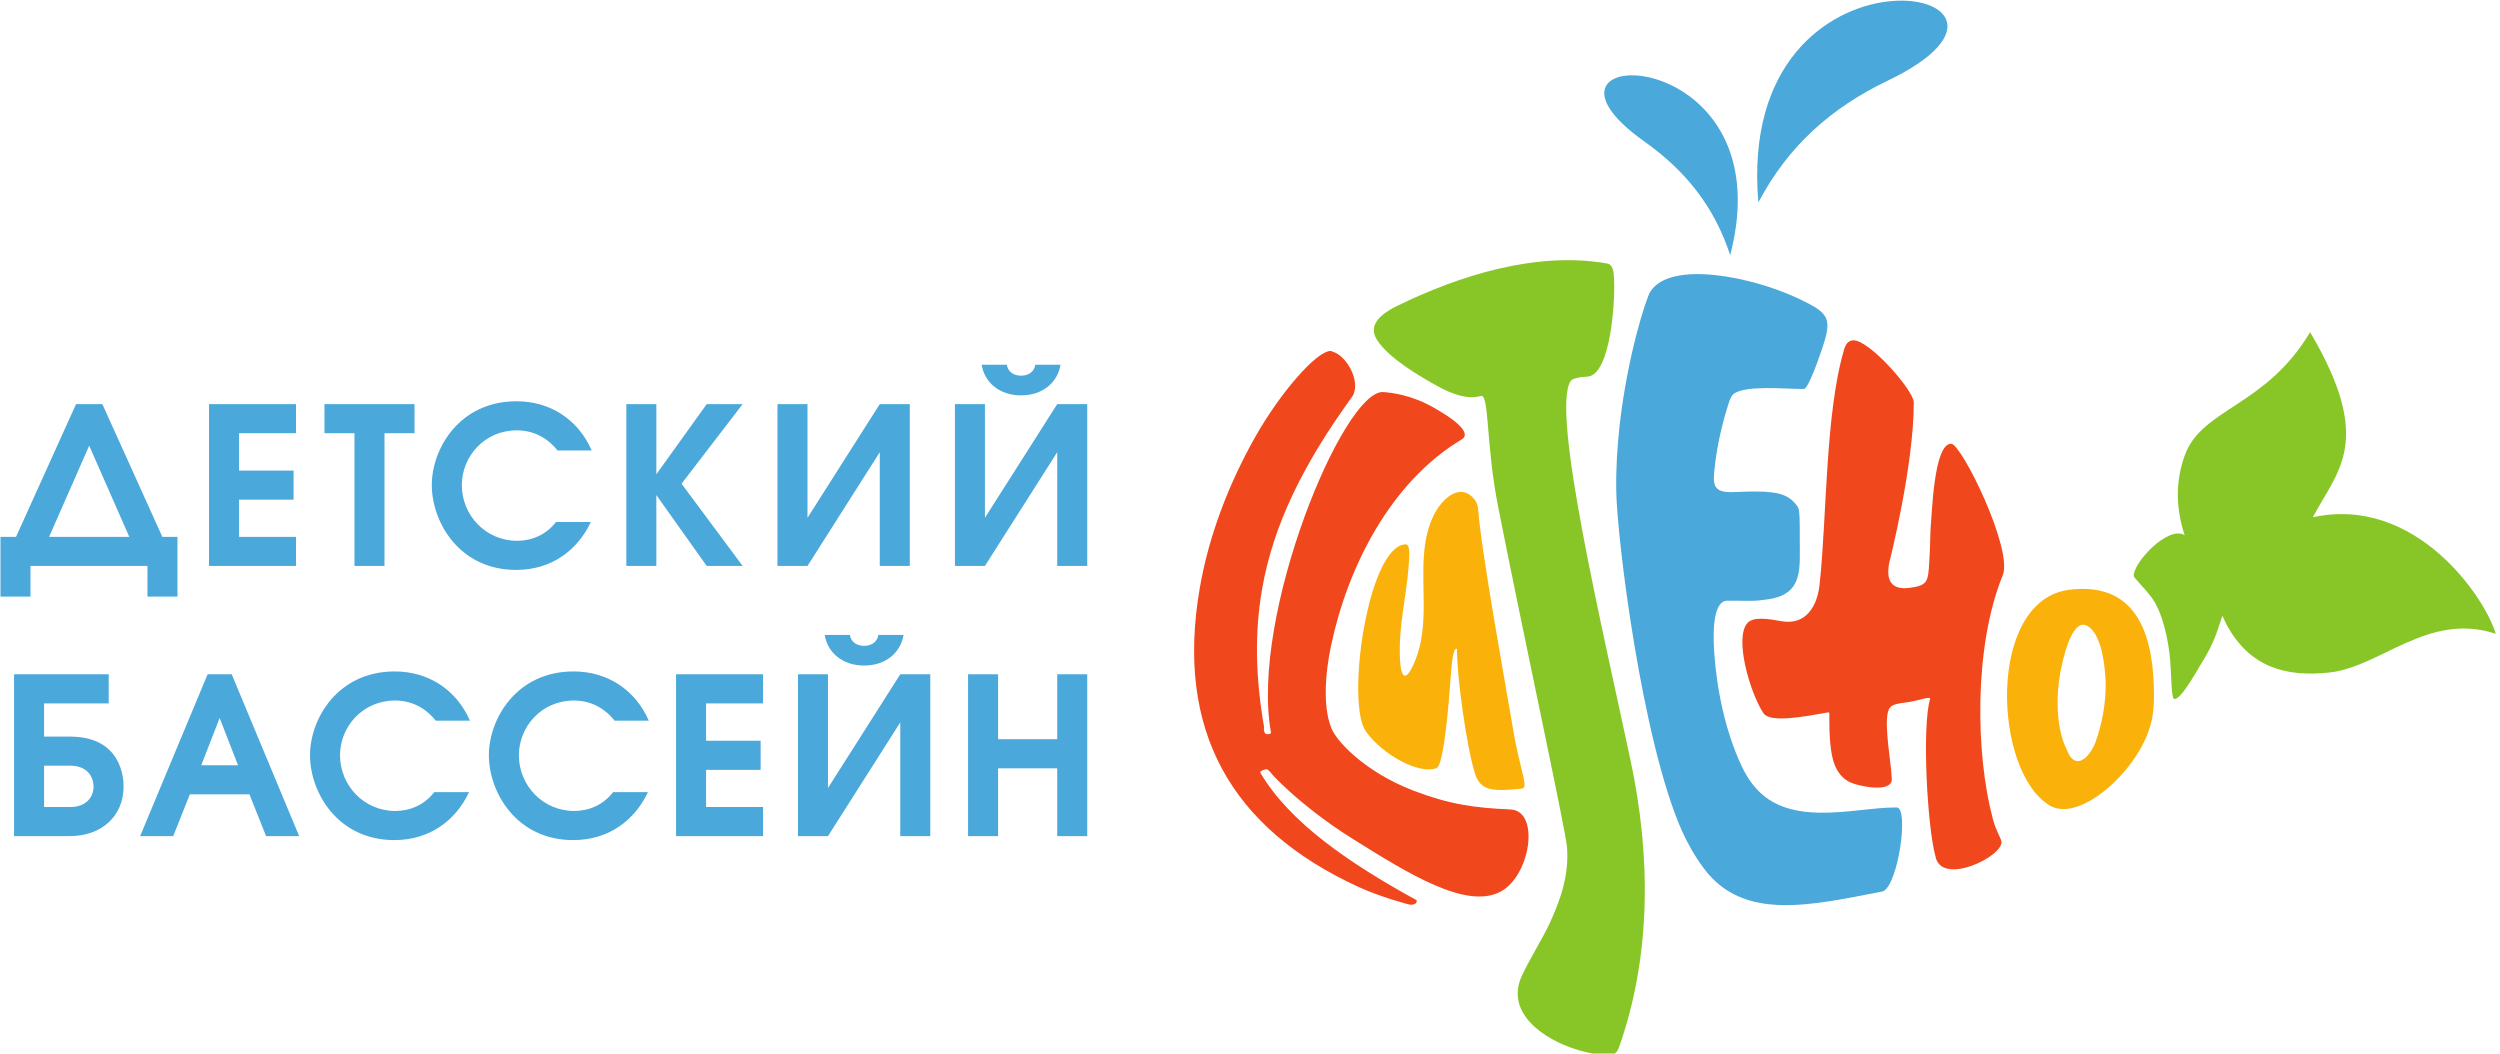
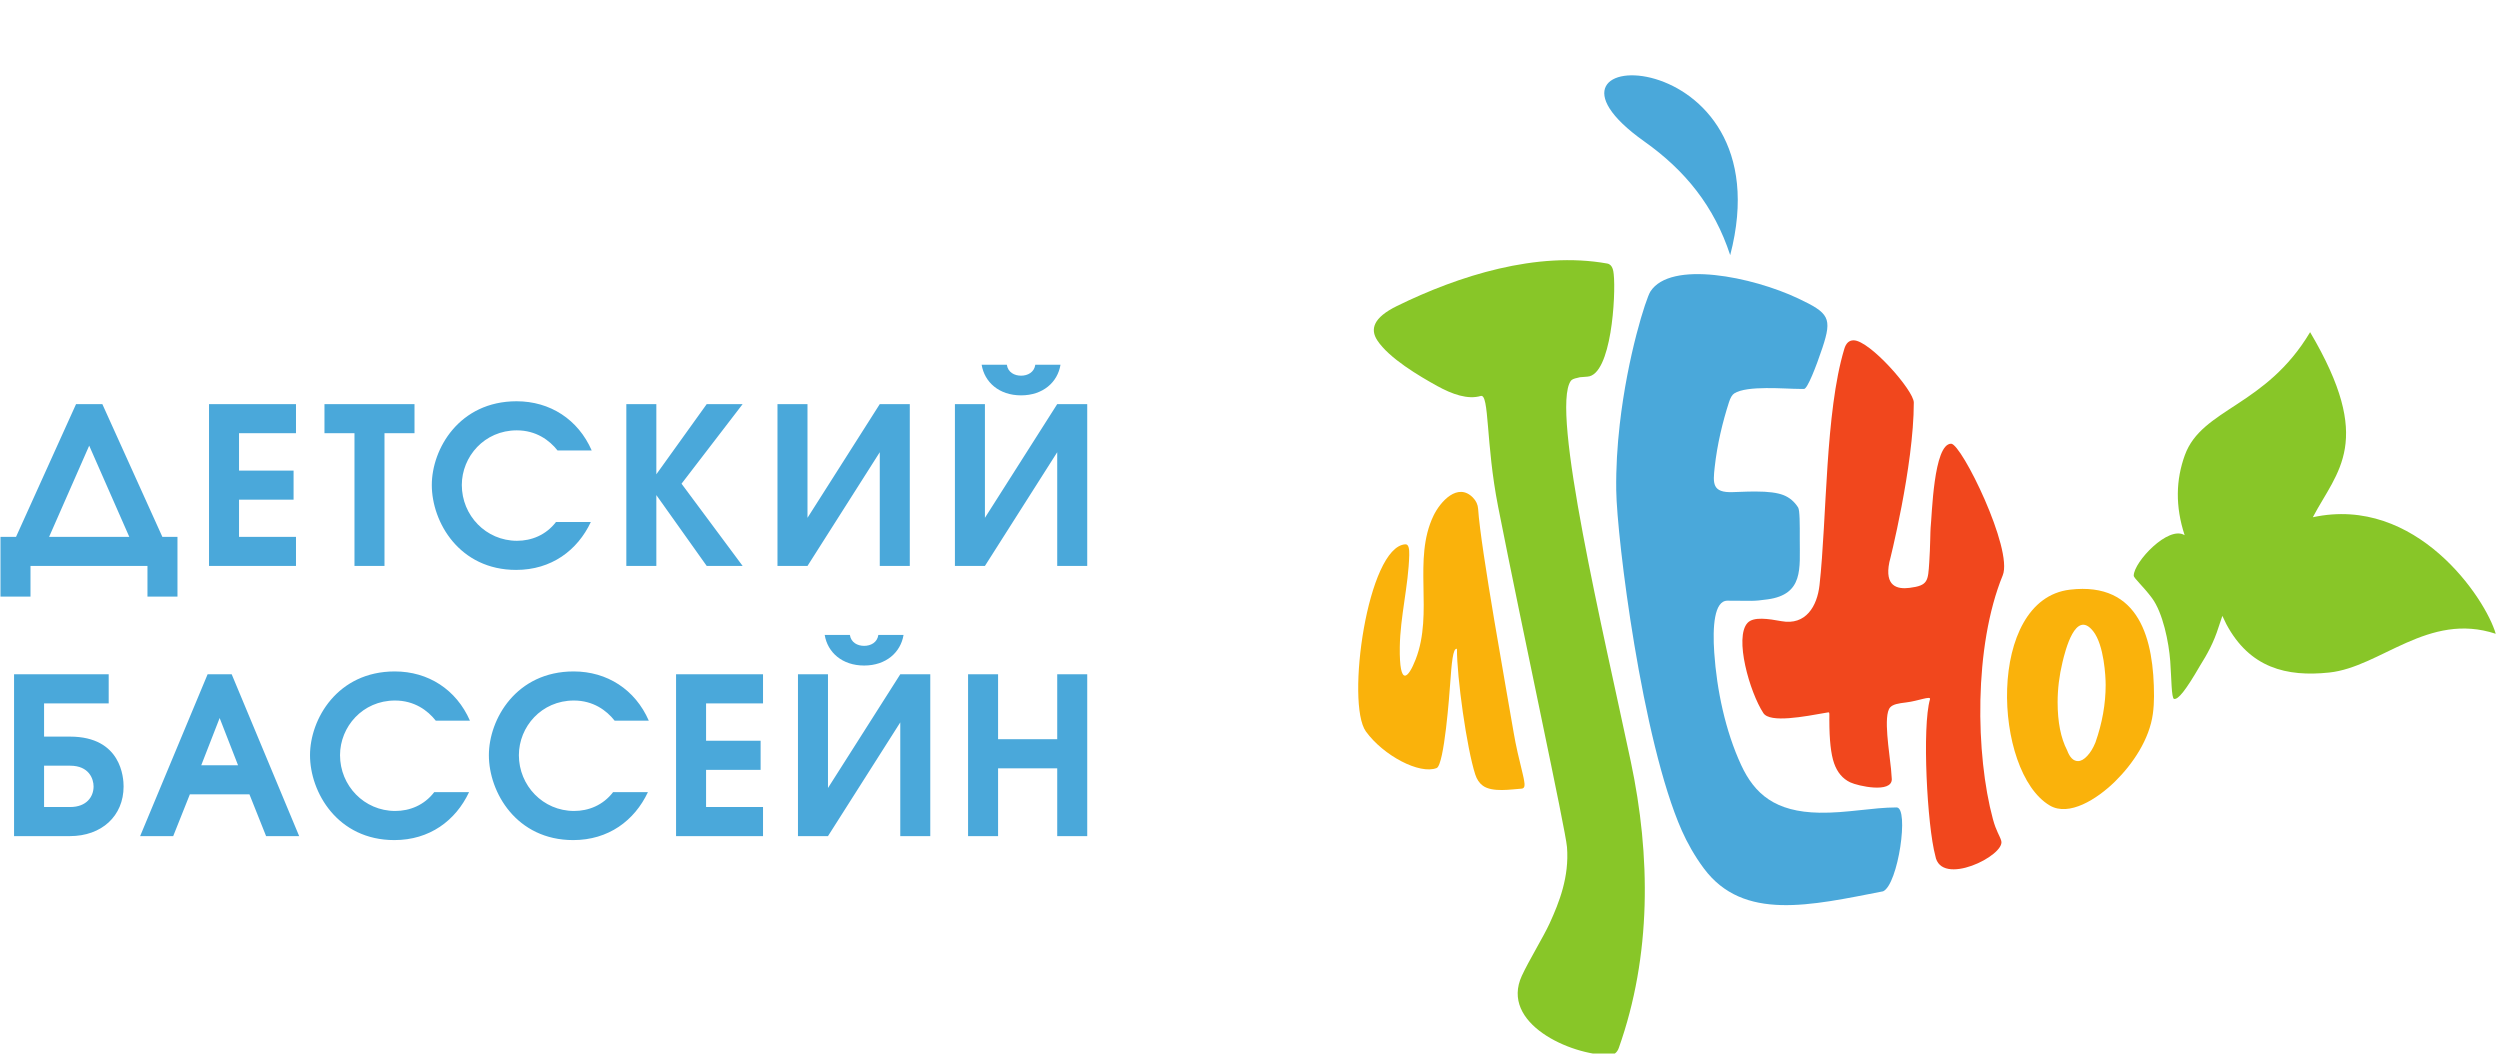
<svg xmlns="http://www.w3.org/2000/svg" width="579" height="244" viewBox="0 0 579 244" fill="none">
  <g clip-path="url(#clip0_40_15)">
    <path d="M23.702 93.592H17.614L3.713 124.335H0.111V138.171H7.061V131.072H34.153V138.171H41.103V124.335H37.602L23.702 93.592ZM11.373 124.335L20.658 103.215L29.942 124.335H11.373ZM48.41 131.072H68.551V124.335H55.36V115.724H67.993V108.988H55.36V100.328H68.551V93.592H48.41V131.072ZM82.097 131.072H89.048V100.328H95.998V93.592H75.147V100.328H82.097V131.072ZM137.04 104.328C133.895 97.136 127.402 92.933 119.64 92.933C106.348 92.933 100.006 103.973 100.006 112.331C100.006 120.941 106.398 131.991 119.538 131.991C127.707 131.991 133.743 127.475 136.839 120.891H128.772C126.438 123.929 123.09 125.247 119.741 125.247C112.537 125.247 106.957 119.371 106.957 112.331C106.957 105.747 112.182 99.669 119.691 99.669C124.155 99.669 127.25 101.948 129.127 104.328H137.04ZM145.058 131.072H152.008V114.661L163.676 131.072H171.996L157.843 112.027L171.996 93.592H163.676L152.008 109.849V93.592H145.058V131.072ZM180.064 93.592V131.072H187.015L203.755 104.733V131.072H210.707V93.592H203.755L187.015 119.928V93.592H180.064ZM221.159 93.592V131.072H228.108L244.851 104.733V131.072H251.802V93.592H244.851L228.108 119.928V93.592H221.159ZM227.348 84.473C228.007 88.525 231.407 91.565 236.479 91.565C241.552 91.565 244.952 88.525 245.611 84.473H239.778C239.524 86.247 238.002 87.007 236.479 87.007C234.958 87.007 233.436 86.247 233.182 84.473H227.348ZM3.257 156.164V193.644H16.194C23.549 193.644 28.623 188.983 28.623 182.145C28.623 180.221 28.166 170.599 16.194 170.599H10.207V162.9H25.173V156.164H3.257ZM10.207 177.335H16.244C20.607 177.335 21.673 180.373 21.673 182.145C21.673 184.527 20.049 186.907 16.244 186.907H10.207V177.335ZM32.455 193.644H40.115L43.971 183.969H57.77L61.626 193.644H69.287L53.661 156.164H48.081L32.455 193.644ZM46.609 177.233L50.871 166.293L55.132 177.233H46.609ZM108.834 166.9C105.688 159.709 99.195 155.505 91.433 155.505C78.142 155.505 71.799 166.547 71.799 174.904C71.799 183.515 78.191 194.564 91.331 194.564C99.499 194.564 105.536 190.048 108.631 183.464H100.564C98.23 186.501 94.883 187.819 91.534 187.819C84.33 187.819 78.749 181.944 78.749 174.904C78.749 168.319 83.975 162.241 91.483 162.241C95.947 162.241 99.043 164.52 100.92 166.9H108.834ZM150.258 166.9C147.112 159.709 140.619 155.505 132.858 155.505C119.565 155.505 113.224 166.547 113.224 174.904C113.224 183.515 119.615 194.564 132.755 194.564C140.924 194.564 146.962 190.048 150.055 183.464H141.988C139.655 186.501 136.307 187.819 132.959 187.819C125.755 187.819 120.173 181.944 120.173 174.904C120.173 168.319 125.399 162.241 132.908 162.241C137.372 162.241 140.467 164.52 142.344 166.9H150.258ZM156.575 193.644H176.716V186.907H163.526V178.297H176.159V171.56H163.526V162.9H176.716V156.164H156.575V193.644ZM184.81 156.164V193.644H191.76L208.502 167.307V193.644H215.452V156.164H208.502L191.76 182.5V156.164H184.81ZM190.999 147.047C191.659 151.099 195.058 154.137 200.131 154.137C205.204 154.137 208.603 151.099 209.262 147.047H203.428C203.174 148.819 201.652 149.58 200.131 149.58C198.608 149.58 197.086 148.819 196.832 147.047H190.999ZM224.204 193.644H231.155V177.943H244.852V193.644H251.803V156.164H244.852V171.205H231.155V156.164H224.204V193.644Z" fill="#4AA8DA" />
-     <path fill-rule="evenodd" clip-rule="evenodd" d="M407.24 46.879C401.673 -17.849 482.486 -3.076 437.18 18.689C424.148 24.949 414.161 33.745 407.24 46.879Z" fill="#4AA8DA" />
    <path fill-rule="evenodd" clip-rule="evenodd" d="M400.715 59.095C413.834 8.687 347.973 9.476 380.849 32.781C390.306 39.485 397.014 47.783 400.715 59.095Z" fill="#4AA8DA" />
    <path d="M325.475 126.061C326.26 126.012 326.417 127.144 326.381 128.543C326.193 135.701 324.285 142.793 324.192 149.869C324.068 159.335 326.171 157.076 327.867 152.716C332.068 141.915 327.113 129.595 332 119.432C333.569 116.169 337.624 111.645 341.14 115.252C341.876 116.007 342.272 116.888 342.335 117.864C342.917 126.951 348.953 160.096 350.572 169.712C351.069 172.669 351.823 175.831 352.66 179.24C352.995 180.605 353.075 181.395 353.085 181.556C353.129 182.257 352.899 182.619 352.393 182.651C350.063 182.799 345.643 183.575 343.439 181.975C342.631 181.389 342.041 180.519 341.667 179.365C339.7 173.301 337.392 156.775 337.431 150.277C336.491 149.963 336.189 153.701 335.869 158.231C335.701 160.603 334.495 177.184 332.727 177.879C328.775 179.429 320.381 174.988 316.34 169.404C311.667 162.945 316.715 126.621 325.475 126.061Z" fill="#FAB20B" />
    <path d="M372.232 61.033C373.513 61.261 373.665 62.836 373.737 63.503C374.261 68.324 373.213 86.892 367.64 87.232C365.321 87.375 366.107 87.359 365.312 87.517C364.551 87.669 364.04 87.885 363.813 88.195C359.023 94.785 371.339 146.371 377.691 176.369C382.315 198.211 382.521 221.235 374.916 242.695C374.525 243.799 373.785 244.361 372.709 244.361C363.721 244.36 347.349 237.015 352.465 225.977C354.136 222.373 357.471 216.96 358.893 213.851C361.127 208.973 363.461 203.069 362.915 196.183C362.6 192.204 352.793 146.939 346.959 117.316C344.072 102.66 344.963 91.107 342.931 91.707C339.972 92.584 336.357 91.333 332.86 89.397C328.724 87.108 321.688 82.973 318.977 78.821C317.297 76.247 318.024 73.573 323.548 70.864C337.821 63.86 355.917 58.111 372.232 61.033Z" fill="#88C628" />
    <path d="M416.81 90.072C413.339 90.072 404.618 89.216 401.653 91.116C401.165 91.429 400.774 92.095 400.438 93.133C398.962 97.708 397.701 102.916 397.125 108.188C396.719 111.895 396.474 114.18 401.379 113.972C404.71 113.831 405.702 113.837 406.674 113.837C409.494 113.837 411.63 114.109 413.041 114.663C414.474 115.225 415.594 116.193 416.443 117.531C416.842 118.157 416.839 121.405 416.827 124.977C416.806 131.605 417.758 137.64 409.414 138.808C405.769 139.316 406.019 139.119 400.066 139.119C397.007 139.119 396.613 145.152 397.018 151.135C397.603 159.788 399.598 169.295 403.245 177.169C406.373 183.924 411.169 188.045 421.357 188.223C427.715 188.333 433.722 187 439.249 187C442.205 187 439.623 204.879 436.123 206.431C419.309 209.697 403.785 213.419 394.622 201.139C392.47 198.253 390.725 195.105 389.519 192.385C380.289 171.557 374.466 124.619 374.318 113.521C374.249 108.364 374.574 103.208 375.131 98.309C376.953 82.309 381.238 69.065 382.231 67.519C386.923 60.22 405.858 64.104 416.475 69.128C423.603 72.5 424.373 73.615 422.077 80.535C420.623 84.912 418.597 90.072 417.83 90.072H416.81Z" fill="#4AA8DA" />
    <path d="M451.885 102.764C454.284 102.764 466.286 127.248 463.832 133.246C457.084 149.736 457.55 174.864 461.557 189.705C462.334 192.585 463.161 193.546 463.496 194.75C464.433 198.142 449.47 205.541 448.22 198.208C446.328 191.205 445.125 168.329 446.989 161.941C447.246 161.059 444.256 162.355 441.47 162.682C439.644 162.896 438.392 163.121 437.752 163.841C436.09 165.711 437.626 174.436 437.962 178.107C438.081 179.407 438.141 180.207 438.141 180.467C438.141 183.776 430.322 182.049 428.514 181.193C426.753 180.357 425.513 178.875 424.776 176.775C424.033 174.656 423.676 171.316 423.676 166.759C423.677 164.783 423.793 164.915 423.07 165.043C417.898 165.955 409.944 167.507 408.398 165.155C405.233 160.335 401.582 147.587 404.754 144.241C406.144 142.779 409.549 143.312 412.605 143.867C418.201 144.88 420.856 140.436 421.401 135.507C423.124 119.937 422.694 95.555 427.136 80.817C427.537 79.484 428.234 78.817 429.294 78.817C433.009 78.817 443.237 90.427 443.237 93.227C443.237 107.961 437.572 130.304 437.572 130.204C436.436 135.783 439.369 136.513 442.249 136.151C446.594 135.607 446.521 134.541 446.818 130.185C447.05 126.775 447.064 122.832 447.128 122.278C447.453 119.4 447.804 102.764 451.885 102.764Z" fill="#F1471D" />
    <path d="M479.418 136.564C495.604 134.672 498.869 148.173 498.869 161.249C498.869 162.636 498.782 163.995 498.602 165.327C497.818 171.175 494.026 176.876 489.86 180.976C485.634 185.127 479.164 189.173 474.73 186.555C461.577 178.792 459.989 138.836 479.418 136.564ZM477.673 153.36C476.924 156.476 476.545 159.568 476.545 162.632C476.545 167.228 477.278 170.943 478.754 173.791C479.362 175.439 480.202 176.269 481.268 176.269C481.944 176.269 482.652 175.879 483.404 175.072C484.154 174.276 484.79 173.227 485.309 171.943C486.885 167.449 487.672 163.003 487.672 158.616C487.672 156.737 487.32 149.416 484.788 146.199C480.685 140.98 478.302 150.747 477.673 153.36Z" fill="#FAB20B" />
    <path d="M505.963 123.956C503.761 117.244 503.943 111.103 506.009 105.415C509.959 94.548 524.749 94.207 535.02 76.928C549.991 102.255 541.329 109.013 535.652 119.793C559.596 114.604 575.645 138.583 578.012 146.784C562.352 141.617 551.371 154.501 539.439 155.76C529.552 156.803 521.015 154.689 515.603 144.525L514.7 142.633C514.445 143.369 514.153 144.191 513.851 145.16C512.695 148.859 511.112 151.653 509.549 154.136C506.197 159.936 504.457 162.053 503.516 161.871C502.895 161.752 502.917 157.039 502.628 153.133C502.303 148.739 500.927 141.912 498.387 138.495C496.325 135.72 494.168 133.9 494.172 133.312C494.191 130.149 502.232 121.593 505.963 123.956Z" fill="#88C628" />
-     <path d="M308.132 168.028C308.961 171.285 316.005 178.719 327.145 183.031C335.54 186.28 341.468 187.108 349.834 187.472C356.705 187.769 354.518 202.819 347.496 206.519C339.641 210.655 326.517 202.573 313.174 194.212C301.026 186.6 293.809 178.615 294.388 179.008C294.266 178.873 294.106 178.689 293.868 178.472C293.641 178.252 293.446 178.147 293.268 178.155C293.028 178.164 291.636 178.528 291.92 179.009C298.685 190.449 312.277 199.812 328.101 208.495C328.102 208.547 328.106 208.597 328.108 208.648C328.132 209.207 327.662 209.507 326.697 209.549C326.394 209.563 319.549 207.677 314.634 205.419C285.01 191.808 272.226 169.099 277.845 136.313C279.973 123.889 284.714 111.779 290.782 101.065C296.461 91.043 304.772 81.433 308.089 81.287C308.342 81.276 308.109 81.273 308.766 81.486C312.168 82.582 315.334 88.865 313.12 91.927C301.704 107.696 294.918 121.585 292.328 136.273C290.556 146.321 290.745 156.744 292.761 168.397C292.761 168.408 292.744 168.473 292.73 168.603C292.718 168.728 292.714 168.805 292.716 168.857C292.753 169.669 293.025 170.064 293.532 170.041C293.837 170.028 294.417 169.976 294.353 169.624C289.456 142.509 311.194 90.15 320.374 90.804C322.158 90.931 326.689 91.376 332.005 94.374C338.52 98.047 340.456 100.621 338.556 101.755C322.113 111.571 312.128 131.223 308.278 149.516C306.798 156.551 306.613 162.771 307.869 167.279C307.928 167.485 308.05 167.711 308.132 168.028Z" fill="#F1471D" />
  </g>
  <defs>
    <clipPath id="clip0_40_15">
      <rect width="579" height="244" fill="white" />
    </clipPath>
  </defs>
</svg>